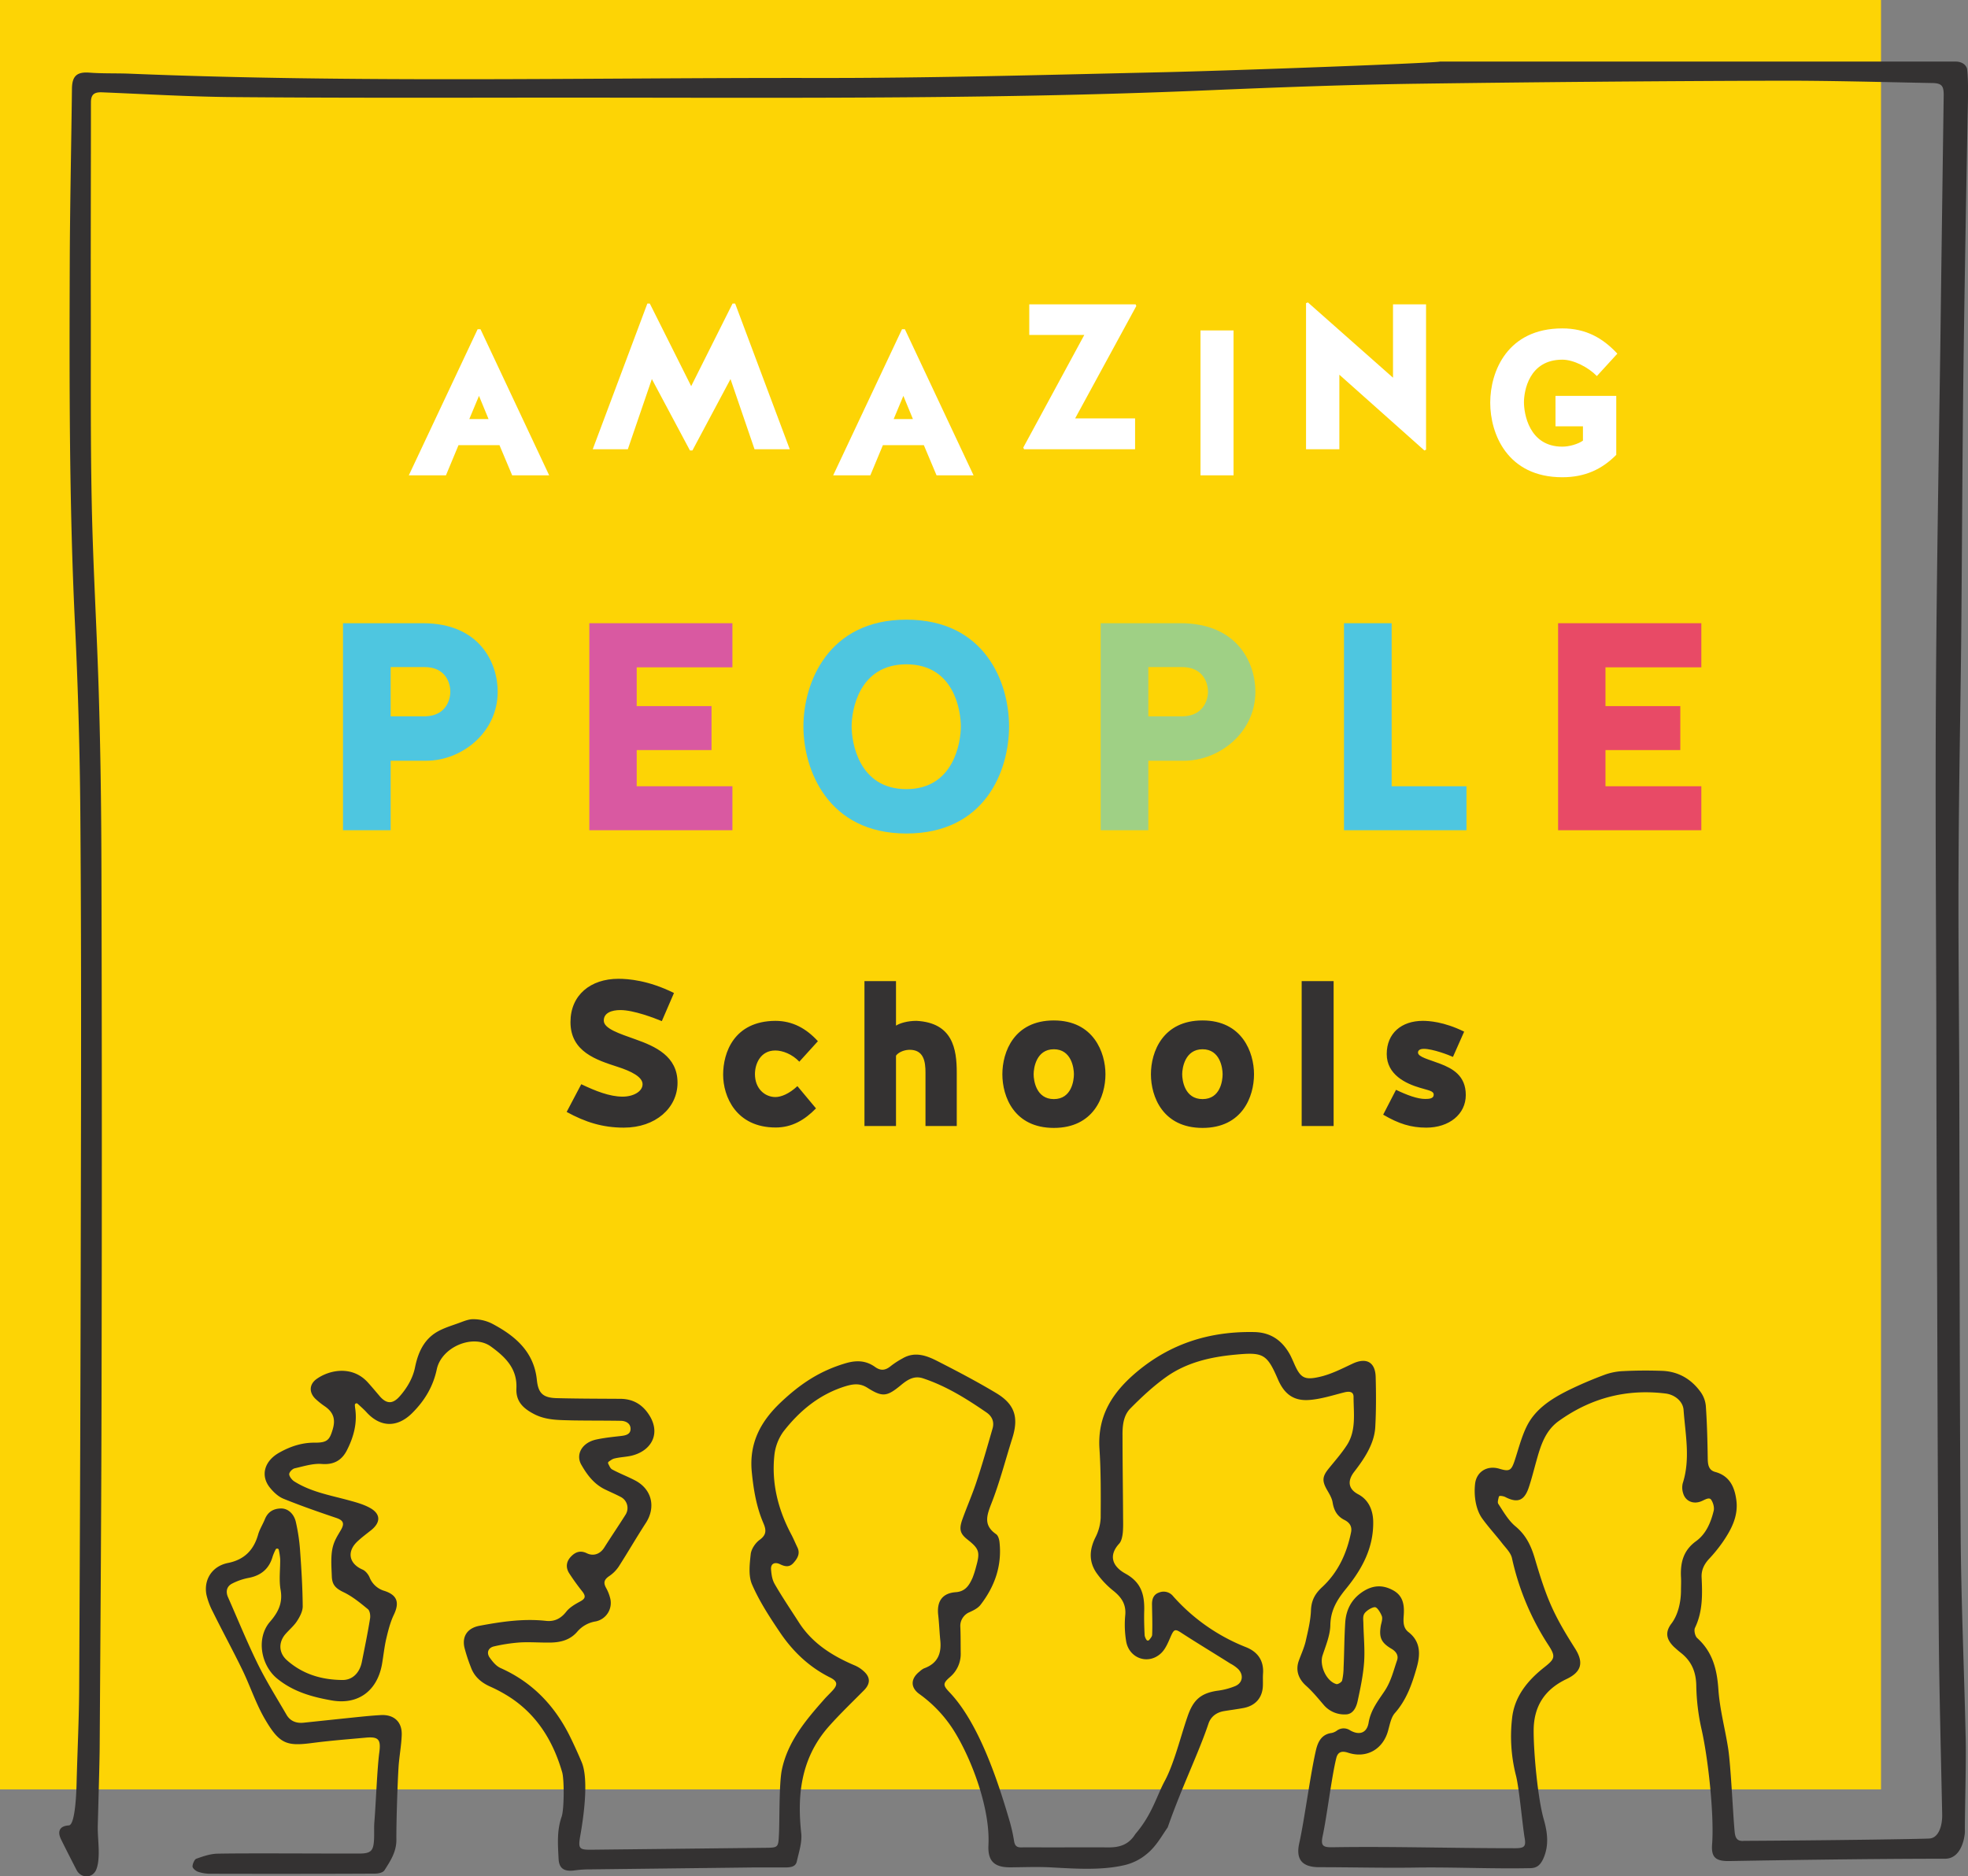
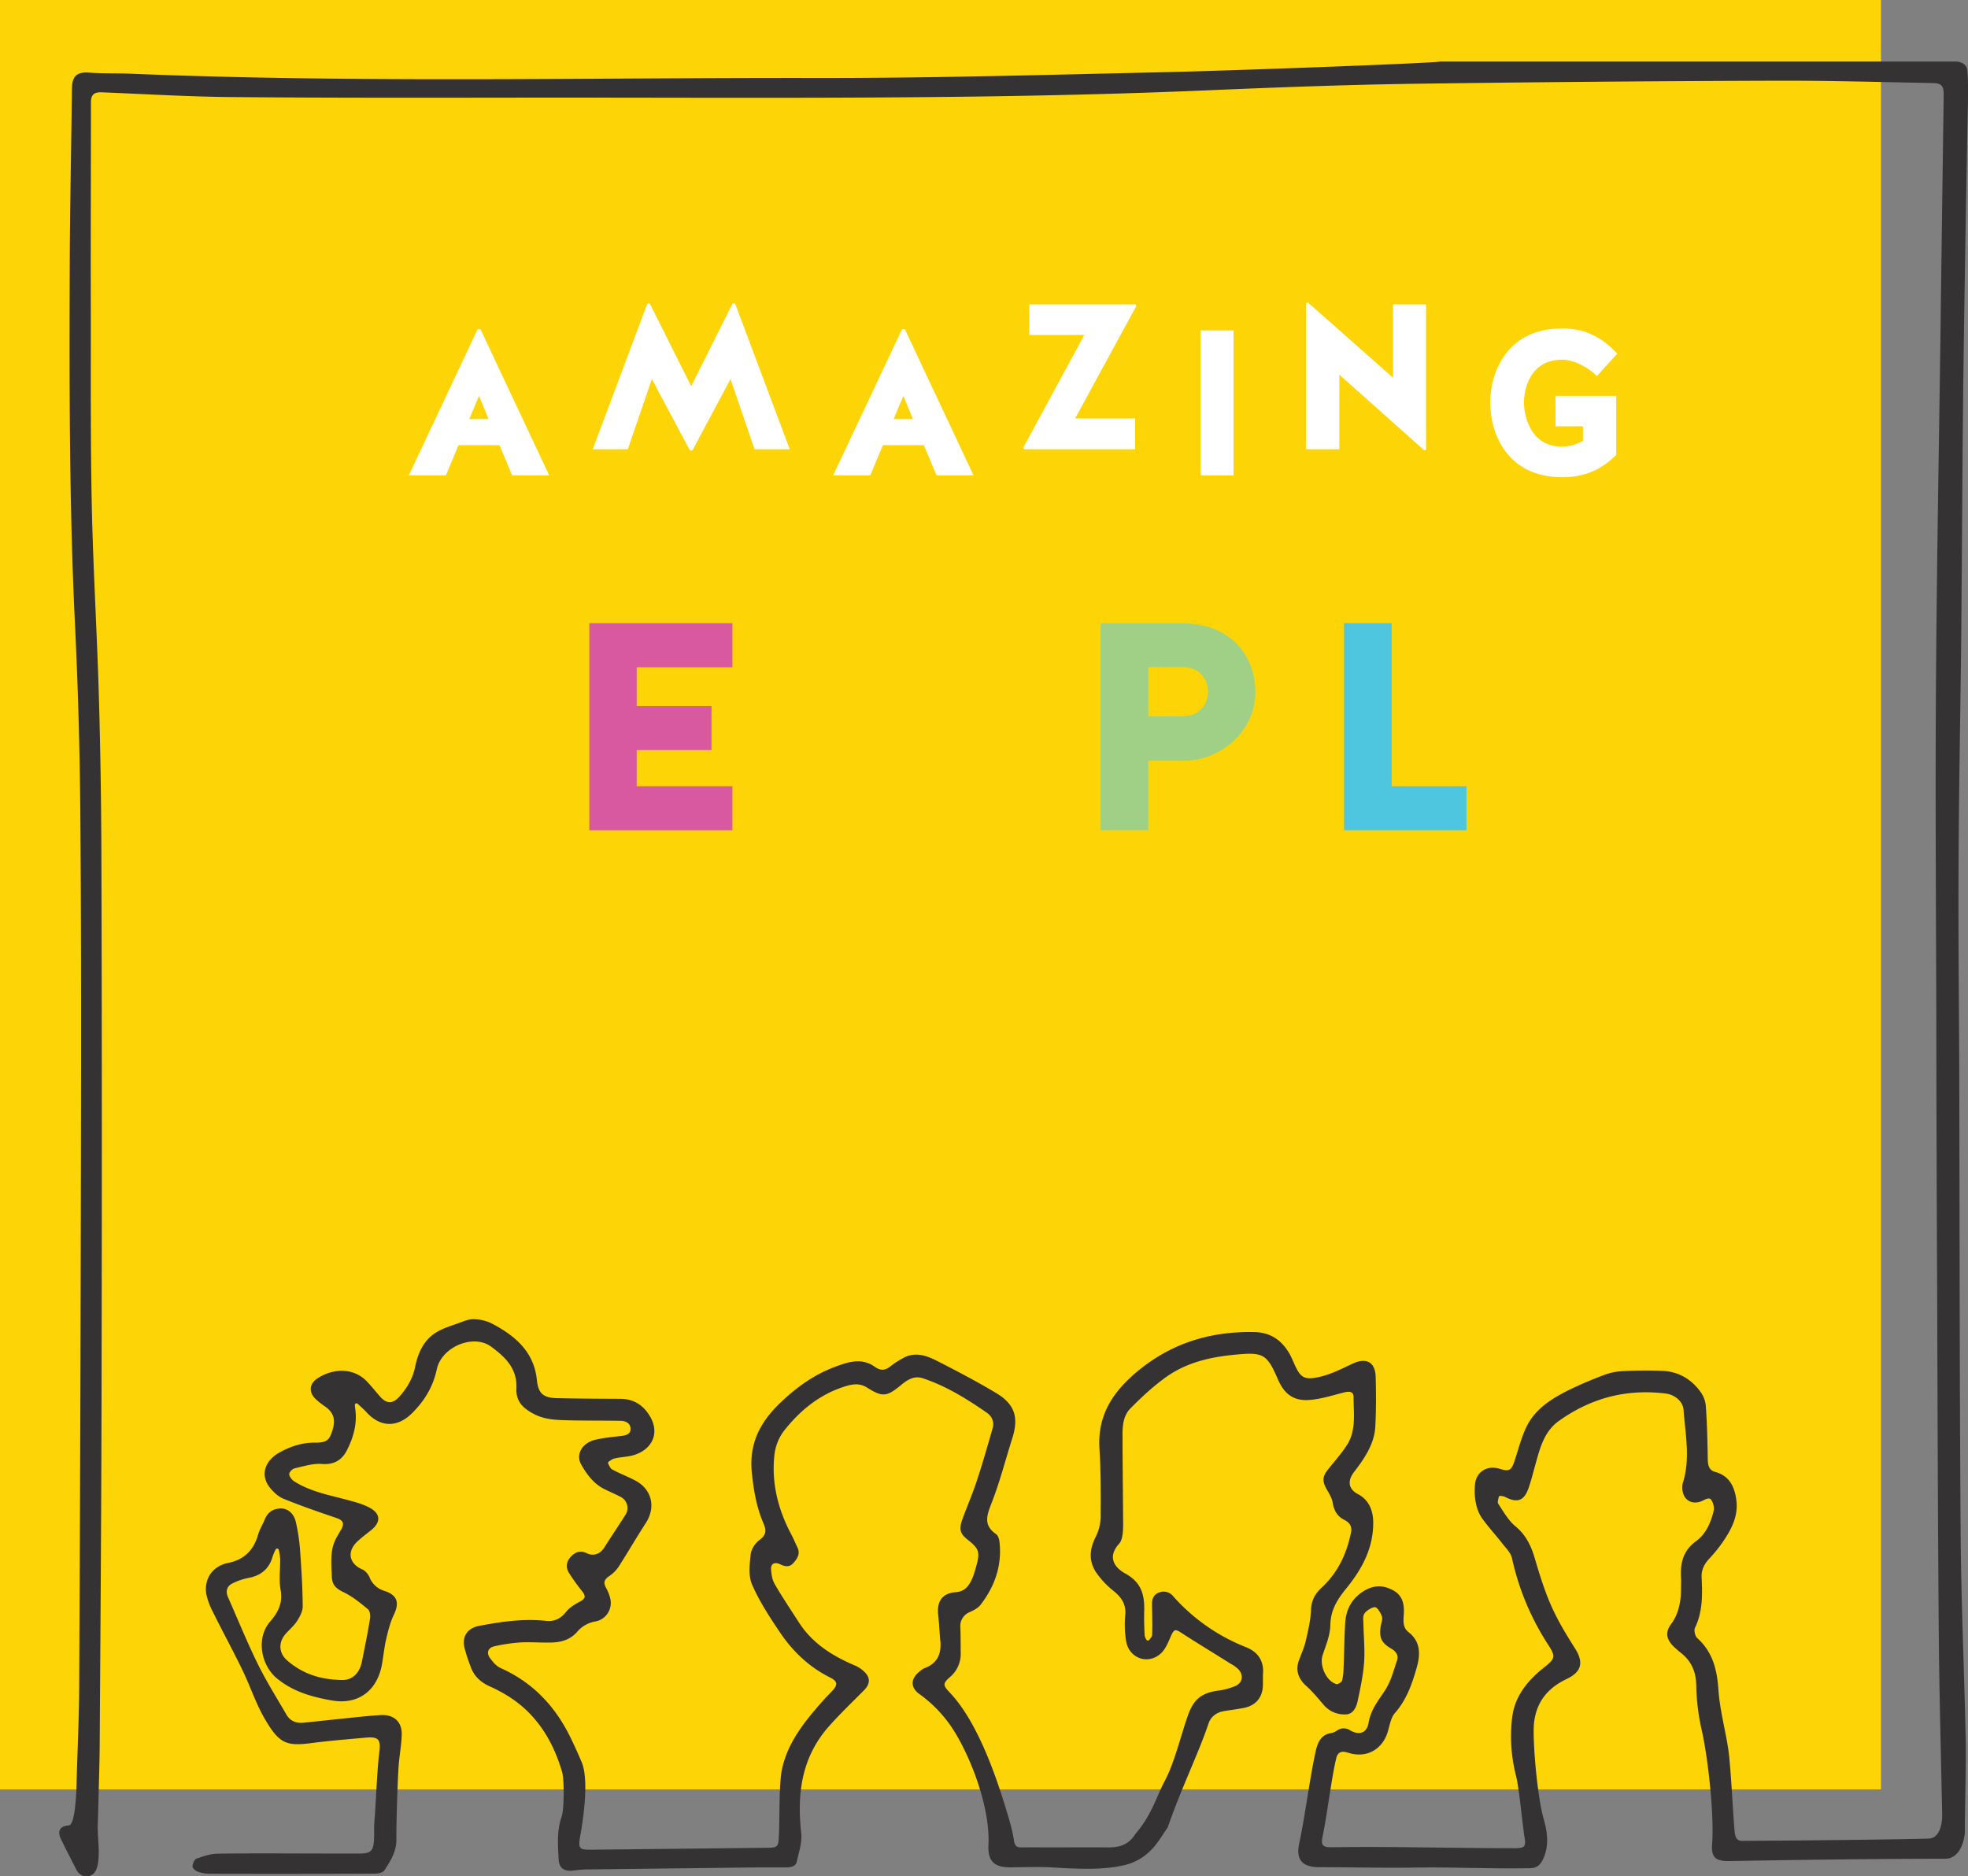
<svg xmlns="http://www.w3.org/2000/svg" viewBox="0 0 1441.3 1374.1">
  <rect x="0" y="0" width="1441.3" height="1374.1" fill="#808080" stroke="none" />
  <rect fill="#fdd405" width="1377.6" height="1310.42" />
  <path fill="#ffffff" d="M660.6,241.1l-50.4,107h27.2l9.2-22.1h30l9.3,22.1H713l-50.3-107Zm-6.1,65.8,7.1-17,7,17ZM349.8,241.1l-50.4,107h27.2l9.2-22.1h30l9.3,22.1h27.1l-50.3-107Zm-6.1,65.8,7.1-17,7,17Zm194.7-84.6,40,106.7H552.6L535,277.6l-27.9,52.3h-1.8l-27.9-52.3L459.8,329H434.1l40-106.7h1.8l30.3,60.5,30.3-60.5Zm481.8.6h24.2V329.3l-1.2.6-62.3-55.5V329H956.5V222l1.4-.5,62.3,55.1Zm119,67h44.5v43.2c-10.4,10.5-22.8,16.4-39.5,16.4-40.3,0-52.8-31.8-52.8-54.6s12.5-54.4,52.8-54.4c17.3,0,29.7,7.1,40.3,18.5l-15,16.4c-6.2-6.4-17-12-25.3-12-24.6,0-28.1,23.3-28.1,31.2s3.5,32.5,28.1,32.5c5.1,0,11.6-1.9,15.1-4.4V312.2h-20.1ZM879.2,242h24.2V348.1H879.2Zm-47-17.9-44.8,82.3h43.9V329H750l-.6-1.2,44.7-82.5H753.8V222.9h77.9Z" />
-   <path fill="#343232" d="M496.2,792.9c0,18.5-16.1,32.9-39.3,32.9-15.6,0-28.2-4-41.9-11.5L425.7,794c10.5,5,20.8,9.1,30.3,9.1,7.9,0,14.6-3.8,14.6-9.1s-8.2-9.5-18.2-12.7c-15.3-5-34.6-10.9-34.6-32.8,0-19.8,14.7-31.7,35.1-31.7,6.9,0,21.8,1,40.7,10.4l-8.9,20.6c-5.3-2.2-20.6-8.1-30.3-8.1-6.4,0-12.3,2-12.2,7.8s11.3,9.4,23.1,13.6C480,766.3,496.2,773.5,496.2,792.9Zm71.6-23.6c5.4,0,12.4,2.7,17.6,8.2l13.6-15c-8.5-9.3-18.5-14.9-31.2-14.9-30.4.2-38.2,23.5-38.2,39.4s9.4,38.7,38.5,38.7c11.9,0,21.2-5.5,29.5-14L584,795.4c-6.1,5.7-12,8-16.1,8-7.7,0-15-6.1-15-16.8C552.9,779,557,769.3,567.8,769.3Zm103.4-21.7c-6.6,0-12.2,1.7-15,3.5V718.5H633.1V824.6h23.1V773.1c1.6-2.3,5.4-4.1,9.5-4.3,10.9-.3,12.1,8.7,12.1,16.7v39.1h22.9V785.5C700.7,768.1,697.7,749,671.2,747.6Zm138.4,39.1c0,16.4-8.7,39.3-37.8,39.3s-37.7-22.9-37.7-39.3,8.6-39.4,37.7-39.4S809.6,770.8,809.6,786.7Zm-23.1,0c0-4.5-1.8-18.3-14.7-18.3S757,782.2,757,786.7s1.8,18.2,14.8,18.2S786.5,791.3,786.5,786.7Zm131.9,0c0,16.4-8.6,39.3-37.7,39.3s-37.8-22.9-37.8-39.3,8.7-39.4,37.8-39.4S918.4,770.8,918.4,786.7Zm-23,0c0-4.5-1.8-18.3-14.7-18.3s-14.9,13.8-14.9,18.3,1.8,18.2,14.9,18.2S895.4,791.3,895.4,786.7Zm57.9,37.9h23.4V718.5H953.3ZM1054.7,779c-8.3-3.2-16.2-4.9-16.2-8.2,0-1.4,1.1-2.7,4.3-2.7,6.5,0,18.3,4.5,21.3,5.9l8.2-18.5c-15-7.4-26.2-7.9-30.3-7.9-15.6,0-26.4,9.1-26.4,24.3s14.1,21.7,24.3,24.7c6.6,2,10.1,2.3,10.1,5.1s-3.2,3.1-6.2,3.1c-5.7,0-13.3-2.8-21.4-6.7l-9.4,18.2c11.4,6.7,20.4,9.5,31.6,9.5,16.6,0,28.9-9.7,28.9-23.9S1063.8,782.5,1054.7,779Z" />
-   <path fill="#4ec6e0" d="M663.8,453.8c-57.6,0-75.4,46.6-75.4,78.2s17.8,78.4,75.4,78.4S739,564.5,739,532,721.2,453.8,663.8,453.8Zm0,124.1c-35.1,0-40.1-34.6-40.1-45.9s5-45.5,40.1-45.5,39.9,34.2,39.9,45.5S698.7,577.9,663.8,577.9Z" />
  <polygon fill="#d959a1" points="536.4 488.7 536.4 456.4 431.6 456.4 431.6 608 536.4 608 536.4 575.8 466.3 575.8 466.3 549.3 521.1 549.3 521.1 517.1 466.3 517.1 466.3 488.7 536.4 488.7" />
-   <path fill="#4ec6e0" d="M309.7,456.4H251.2V608h34.9V557.1h26.2c25.5,0,52.2-20.3,52.2-50.6C364.5,485.9,351.7,456.4,309.7,456.4Zm1.7,68.2H286.1V488.5h24.7c15.6,0,19,11.7,19,18S326.4,524.2,311.4,524.6Z" />
  <path fill="#9fd085" d="M864.6,456.4H806.1V608H841V557.1h26.2c25.5,0,52.2-20.3,52.2-50.6C919.4,485.9,906.6,456.4,864.6,456.4Zm1.7,68.2H841V488.5h24.6c15.6,0,19.1,11.7,19.1,18S881.2,524.2,866.3,524.6Z" />
  <polygon fill="#4ec6e0" points="1019.2 575.8 1019.2 456.4 984.3 456.4 984.3 608 1074 608 1074 575.8 1019.2 575.8" />
-   <polygon fill="#e84a66" points="1246 488.7 1246 456.4 1141.1 456.4 1141.1 608 1246 608 1246 575.8 1175.8 575.8 1175.8 549.3 1230.6 549.3 1230.6 517.1 1175.8 517.1 1175.8 488.7 1246 488.7" />
  <path fill="#343232" d="M1432.4,45.1c3.2,0,6.9,1.4,8.1,4.9a.4.4,0,0,1,.1.3c1.2,8,.6,27.2.4,36-1.2,66.2-2.4,132.4-3.2,198.6-.7,62-.9,124.1-1.5,186.2-.6,53.8-1.7,107.5-1.9,161.3-.3,50.9.3,101.8.5,152.8.3,111.8.2,223.7,1,335.6.3,50.7,2.6,101.4,3.7,152.1.4,15.7-.5,49.6-.6,65.2,0,4.1.2,3.7-.5,7.6s-3.7,15.5-14,15.5c-55.8,0-124.1,1.1-157.7,1.7-10,.2-13.7-2.4-12.9-12.3,1.6-21.9-3-63.8-7.9-84.9a157.5,157.5,0,0,1-3.7-31.4c-.2-10-3.5-17.8-11.3-23.9-1.7-1.3-3.3-2.8-4.9-4.2-5.8-5.6-6.8-10.9-2-17.2s7-15.6,7-24.4c0-3.2.2-6.4,0-9.7-.5-10.6,1.7-19.5,11.1-26.3,7.2-5.2,10.7-13.5,12.8-22,.7-2.5-.3-6.1-1.8-8.3s-4.9.2-7.2,1.1c-5.7,2.4-11.6.1-13.3-5.8a13.4,13.4,0,0,1-.3-7.4c5.7-17.8,1.9-35.7.6-53.6-.4-6.3-6.4-11.3-13.3-12.1-28.6-3.5-54.5,3.3-77.9,20-10.2,7.2-13.5,18.3-16.6,29.4-1.8,6.4-3.4,12.9-5.5,19.2-3.3,10-8.3,11.9-17.5,7.1a9.3,9.3,0,0,0-3.3-.7,1.1,1.1,0,0,0-1.3,1c-.4,1.8-1,3.7-.3,4.8,3.8,5.8,7.4,12.2,12.6,16.5,7.6,6.3,11.3,14,14,23,3.5,11.8,7.1,23.7,12.1,35s11.1,21.3,17.5,31.4,5,17.1-6.2,22.4c-15.8,7.5-24,19.7-24.1,37.5-.1,16,3,49.6,7.3,64.9,2.8,9.7,4.2,19.5-.4,29.5-2.1,4.3-4.5,6.5-9.3,6.6-28.6.6-57.2-.9-85.8-.4-23,.3-46-.3-69.1-.3-12.4-.1-17.1-5.8-14.3-17.9,3.9-17.7,8.1-50.7,12.3-68.4,1.5-6,4.3-11.1,11.4-12a9.9,9.9,0,0,0,3.9-1.8,8.4,8.4,0,0,1,9.6-.1c6.7,3.8,12.2,2,13.5-5.5,1.5-9.2,6.7-15.8,11.6-23.1s6.6-15,9.3-22.8c1.2-3.6-.9-6.5-4.2-8.4-7.6-4.5-9.2-8.4-7.7-17.1.5-2.2,1.4-4.9.7-6.8s-3.1-6.3-4.9-6.5-5.9,2.1-7.6,4.3-1,5.1-1,7.8c.2,9.5,1.2,19.1.5,28.5s-2.7,18.8-4.7,28.1c-1,4.6-3.3,9.7-8.7,9.8a19.8,19.8,0,0,1-16.2-7c-4.1-4.8-8.2-9.8-12.9-14s-7.9-10.2-5.5-17.7c1.7-4.9,4-9.7,5.2-14.7,1.7-7.5,3.6-15.1,3.9-22.7s3.1-12.4,8.3-17.2c11.7-10.9,18-24.8,21.1-40.2.8-4.2-1.2-7-4.7-8.8-5.3-2.6-7.8-6.8-8.8-12.7-.5-3.4-2.5-6.6-4.3-9.7-3.5-6.3-3.3-9.5,1.3-15.2s9.5-11.2,13.5-17.4c6.9-10.8,4.8-23.3,4.8-35.2,0-4.1-3.3-4.2-6.9-3.3-8.3,2.1-16.6,4.8-25.1,5.5-11.8,1-18.7-4.2-23.4-15.1-8.1-18.8-10.9-20-31.7-18-17.9,1.7-35,5.7-49.7,16-9.6,6.8-18.3,14.9-26.6,23.3-5.3,5.3-5.9,13-5.8,20.3,0,19.2.3,38.5.4,57.7,0,4.3.2,8.7-.2,13-.3,2.7-.9,6.1-2.6,8-8.3,9-4.7,17,4.7,22.1,11.5,6.4,13.8,15.4,13.6,26.7-.2,6.2,0,12.3.3,18.4a8,8,0,0,0,1.3,3.2,1.2,1.2,0,0,0,2,.2c1-1.2,2.1-2.5,2.2-3.7.3-7.4,0-14.8-.1-22.1-.1-4.2,1.1-7.6,5.3-9a8.9,8.9,0,0,1,10.2,2.8,139.7,139.7,0,0,0,53.4,37.3c8.5,3.4,13.1,9.8,12.4,19.4-.2,2.8,0,5.7-.1,8.6-.2,8.8-5.3,14.8-14.1,16.5-4.8.9-9.6,1.5-14.4,2.3s-9.5,3.5-11.4,9.3c-7.2,21.5-19.3,45.8-29.8,75.8l-.2.3c-4.6,6.7-8.4,13.7-15,19.1a39.1,39.1,0,0,1-16.5,8.3c-16.7,3.9-35.8,2.6-52.7,1.7-10-.6-20.1-.2-30.2-.1-12,.2-17.3-4.1-16.7-16.3,1.4-26.5-12.1-62.5-25-83.3a95.8,95.8,0,0,0-25.7-27.4c-6.7-4.9-6.2-11.4.4-16.5a12.6,12.6,0,0,1,3.1-2.2c10.1-3.6,13-11,11.9-20.9-.6-6.1-.8-12.2-1.5-18.3-1.1-10,3.1-15.9,12.9-16.6,7.1-.5,9.9-5.2,12.3-10.6a71.3,71.3,0,0,0,2.6-8.2c3-10.7,2.2-13-6.4-19.8-5.3-4.2-6.3-7.4-3.7-14.7,3.4-9.5,7.5-18.7,10.6-28.3,4.2-12.6,7.8-25.4,11.5-38.2,1.4-4.8-.2-8.9-4.4-11.8-14.7-10.1-29.7-19.5-46.8-25.1-6.4-2-11.2,1.2-15.8,5-10.3,8.5-13.5,9.1-24.8,1.9-5.2-3.2-9.7-2.8-15.3-1.2-19.3,5.8-34,17.9-46,33.3a36.2,36.2,0,0,0-6.7,17.7c-2.1,20.4,2.8,39.6,12.4,57.7,1.6,3,2.9,6.2,4.4,9.3,2.4,4.7.1,8.4-2.9,11.7s-6.3,2.5-9.8.8-6.9-.7-6.5,4,1,7.7,2.8,10.8c5.5,9.5,11.6,18.5,17.5,27.7,10,15.7,25,24.9,41.6,31.9a23.4,23.4,0,0,1,6.2,4.2c4.8,4.4,4.6,9.1-.1,13.8-8.6,8.7-17.4,17.1-25.5,26.2-22.3,25-23,54.2-20.4,78.5.7,6.6-1.7,13.7-3.2,20.4-.8,4.2-4.7,4.5-8.2,4.6H550.6l-118.3,1.4a83.2,83.2,0,0,0-11.2.7c-7.7,1.1-11.6-1.1-12-8.3-.5-10.3-1.4-20.6,2.2-30.9,1.9-5.3,2-27.4.4-32.7-6.6-22.7-18.4-42.1-38.8-55.2a107.4,107.4,0,0,0-14.2-7.6c-6.6-3-11.5-7.4-13.9-14.2a121.1,121.1,0,0,1-4.7-14.4c-1.8-8.5,2.6-14.2,11.1-15.8,16-3,32.2-5.4,48.6-3.6,6.2.7,10.9-1.6,14.9-6.7,2.5-3.2,6.5-5.5,10.2-7.5s4.4-3.7,1.5-7.4a165.1,165.1,0,0,1-9.7-13.5c-2.4-4-2.1-8.2,1.4-11.9s7.2-4.7,11.7-2.5,9.5.9,12.7-4.1c5.1-8.1,10.5-16,15.6-24.1a9.1,9.1,0,0,0-3.4-13c-3.8-2-7.8-3.7-11.7-5.6-8-3.9-13.1-10.7-17.3-18.1s.4-16.1,11-18.4c6-1.3,12.1-1.9,18.2-2.6,3.4-.4,6.9-1.2,6.9-5.2s-3.4-5.8-7.1-5.9c-11.8-.2-23.7-.1-35.6-.3-9.5-.3-19,0-27.9-4.6s-13.4-9.9-13-18.9c.7-14.8-8.6-23.3-18.8-30.7-13.1-9.3-36,.5-39.5,16.7-2.7,12.8-9,23.2-18.2,32.3-10.8,10.6-23.1,10.4-33.3-.8-1.9-2.1-4-3.9-6.5-6.2a1.2,1.2,0,0,0-2,1c0,.6.1,1.1.1,1.6,1.9,11.4-1,21.9-6.1,31.8-3.7,7-9.4,10.4-18.2,9.7-6.5-.5-13.3,1.7-19.9,3.2-1.7.4-4,2.8-4,4.3s1.9,4.1,3.6,5.2c11.8,7.5,25.3,10,38.5,13.5,5.8,1.6,11.9,3.1,17.1,6,7.9,4.4,7.9,10.6.8,16.3-3.4,2.7-6.9,5.3-10,8.2-8,7.5-6.2,16.3,3.6,20.6,2.2.9,4.2,3.4,5.2,5.6a16.7,16.7,0,0,0,11.1,10.1c9.3,3.1,11,8.6,6.7,17.5-2.6,5.5-4.1,11.5-5.5,17.4s-2.1,12.8-3.2,19.1c-3.6,19.2-17.4,29.5-36.6,26.2-14.3-2.5-28.2-6.3-40.1-16s-15.6-29.6-5.3-41.6c6-6.9,9.5-13.7,7.8-23.4-1.3-7.3-.2-15-.3-22.6a50.1,50.1,0,0,0-1-6.6,1.1,1.1,0,0,0-1-1h-.1a1.1,1.1,0,0,0-1.2.6,37.4,37.4,0,0,0-2.2,5.1c-2.5,8.9-8.3,13.9-17.4,15.7a44.4,44.4,0,0,0-12.1,4.1c-4.1,2-5.1,5.8-3.2,10.1,7.2,16.3,13.9,32.8,21.7,48.7,6.3,12.8,13.9,24.9,21.1,37.3,2.7,4.7,7.1,6.4,12.4,5.9l29.5-3.1c9.1-.9,18.2-2,27.3-2.5s15.7,4.6,15.2,14.9c-.3,7.7-1.8,15.4-2.3,23-.8,12.8-1.7,40.8-1.6,53.6,0,8.7-4.4,15.4-8.7,22.1-1,1.7-4.4,2.5-6.7,2.5-30.6.2-90.1.2-120.7.1a27.7,27.7,0,0,1-9-1.4c-1.7-.5-4.1-2.5-4.2-3.9s1.3-5.2,2.8-5.7c5-1.8,10.3-3.6,15.5-3.7,19.4-.4,67.7-.1,87.2-.1h17.2c7.8-.1,9.8-2,10.2-9.9.3-4.5-.1-9,.3-13.5,1-11.8,2-38.9,3.6-50.7,1.2-9.2-.4-11.6-9.6-10.8-13.1,1.2-26.2,2.2-39.2,3.9-19.1,2.5-24.3,1-35.3-18-6.5-11.3-10.6-24-16.3-35.7-6.9-14.2-14.5-28.1-21.5-42.3a52.6,52.6,0,0,1-4.7-12.5c-2.1-10.7,3.8-20.9,15.8-23.3s18.9-9.5,22.1-21c1.1-3.7,3.3-7.2,4.8-10.8,2.1-5.4,6-7.9,11.6-8.1s9.8,4.2,11.1,9.6a136.8,136.8,0,0,1,3.1,20.2c1,13.9,1.9,27.9,2,41.9,0,3.7-2.2,7.8-4.4,11.1s-5.8,6.3-8.6,9.6c-4.9,6.1-4.4,13.5,1.4,18.7,11.6,10.3,25.5,14.4,40.7,14.5,7.3.1,12.6-5.2,14.2-13.2,2.1-10.5,4.3-21.1,6-31.7.4-2.2-.1-5.7-1.5-6.9-5.6-4.6-11.4-9.4-17.9-12.5s-8.4-6-8.6-11.8-.8-13.1.3-19.3,3.8-10,6.4-14.5,2-6.9-3.2-8.7c-13-4.4-26-8.9-38.8-14.1-3.8-1.5-7.3-4.8-9.9-8-7.3-8.9-4.3-19.8,7.1-26,7.9-4.4,16.4-7.2,25.7-7.1s10.8-2.3,13-9.5.9-12.4-5.4-16.9a54.8,54.8,0,0,1-7.5-6c-4.6-4.8-4.1-10.6,1.4-14.4,9.6-6.7,26.1-9.7,37.3,2.7,3,3.3,5.9,6.8,8.8,10.2,4.9,5.6,9.4,5.7,14.4.1s9.6-12.9,11.3-21.1c2.1-10.5,6.2-20.2,15.8-26,5-3,10.8-4.7,16.3-6.7,3.6-1.3,7.4-3,11.1-2.8a30.6,30.6,0,0,1,13.2,3.2c16.9,8.9,30.8,20.5,32.9,41.4,1,9.6,4.5,12.9,14.3,13.2,15.6.4,31.3.4,46.9.5,10,.1,17,4.8,21.9,13.3,7.4,13.2.1,25.1-14,28.4-4.1.9-8.3,1-12.3,2-1.5.3-2.8,1.4-4.2,2.3a1.2,1.2,0,0,0-.3,1.6c.8,1.6,1.5,3.4,2.8,4.1,5.5,3,11.4,5.2,16.9,8.1,12.2,6.4,15.3,19.5,7.8,31.1s-13.1,21.4-19.9,32a25.6,25.6,0,0,1-7.2,7.1c-3.5,2.5-4.1,4.7-2,8.5a30.8,30.8,0,0,1,3,7.6,13.8,13.8,0,0,1-10.6,16.9,22.3,22.3,0,0,0-13.5,7.5c-5.2,6.1-12.2,7.9-19.8,8s-14.8-.5-22.1-.1a124.1,124.1,0,0,0-19.1,2.9c-4.3,1-5.7,4.7-3.1,8.3s4.9,6.2,8,7.6c23.3,10.4,39.6,27.6,50.7,50,3.1,6.3,6,12.7,8.7,19.1,5.3,13.1,1.1,41.3-1.2,54.1-1.5,8.8-.8,9.9,8,9.8l127.2-1.4c10-.1,9.9-.1,10.4-10.2s0-36.6,2.1-46.9c4.2-20.2,17-35.8,30.3-50.8,2.1-2.5,4.5-4.7,6.7-7.1,4.1-4.4,3.8-6.9-1.4-9.6-15.6-7.7-27.7-19.3-37.2-33.5-7.5-11.1-14.9-22.5-20.2-34.7-2.8-6.4-1.8-14.8-1-22.2.4-3.8,3.4-8.2,6.5-10.5,5-3.6,5-7,2.9-12-5.2-12-7.3-24.6-8.6-37.6-2.1-21.2,6.4-37.1,21.2-51.1s28.8-23,47-28.5c8.2-2.5,15.2-2.3,22,2.5,4,2.9,7.4,2.7,11.2-.3a60.7,60.7,0,0,1,9-5.9c9-5.3,17.6-2.1,25.6,2,14.5,7.4,29,15,43,23.4s16.5,18.2,11.7,33.3-9.1,31.9-15.1,47.2c-3.5,9-6.2,16.2,3.3,22.8,1.5,1,2.3,3.8,2.5,5.8,1.9,17.3-3.5,32.6-14,46.1-2,2.5-5.4,4.1-8.5,5.5s-6.4,5.2-6.2,10.2c.3,6.6.2,13.3.3,19.9a22.1,22.1,0,0,1-7.8,17.1c-5.3,4.6-5.3,6-.7,10.9,21.2,22,35.1,63.3,43.7,92.6a120.4,120.4,0,0,1,3.9,16.8c.6,3.3,1.9,4.5,5,4.5,6.8-.1,13.7,0,20.5,0,13.7,0,29.6-.1,43.3,0,8.4.1,15.1-1.9,20-9.8,12.3-14.3,15.6-27.9,21.5-38.8,6.8-12.5,11.9-33.4,16.6-46.9,4-11.9,9.2-17.3,21.8-19.2a50.9,50.9,0,0,0,13.4-3.5c5.4-2.4,6.1-8.2,2-12.4a25.4,25.4,0,0,0-5.7-4c-11.7-7.4-23.5-14.5-35.1-22-5.4-3.6-6.1-3.5-8.7,2.4-1.9,4.4-3.9,9.3-7.3,12.3-9.5,8.5-23.4,3.2-25.3-9.4a74,74,0,0,1-.6-18.8c.7-7.8-2.6-12.8-8.3-17.5a63.9,63.9,0,0,1-12.9-13.6c-5.6-8.3-5.1-17-.5-26.1a34.7,34.7,0,0,0,3.7-14.1c.1-16.9.2-33.9-.9-50.7-1.5-24.5,9.9-41.6,27.8-56.5,24.9-20.7,53.5-29.4,85.4-28.8,12.5.2,20.9,6.4,26.6,17,.9,1.8,1.7,3.6,2.5,5.4,4.7,10.9,7.4,13.1,19,10.4,8.4-1.9,16.3-6,24.2-9.7,9.9-4.6,16.5-1.2,16.8,9.8s.4,24.5-.3,36.7-7.9,23-15.4,32.7c-5.1,6.6-4.5,12.6,2.9,16.5s10.9,11.3,11,20.3c.2,19.1-8.2,34.4-19.6,48.5-6.5,7.9-11.6,15.8-11.8,26.9-.1,7.4-3.3,15-5.7,22.3s2.7,18.9,10.1,21c1.2.3,3.8-1.4,4.2-2.5a44.2,44.2,0,0,0,1.1-9.6c.5-11,.5-22,1.2-32.9.6-9.2,4.4-16.9,12.3-22.3s15.3-5.5,22.9-1.3,8.2,11.4,7.6,18.9c-.3,4.5-.3,8.7,3.6,11.7,9.1,7.1,8.6,16.7,5.9,26.1-3.4,11.9-7.4,23.5-16,33.2-2.7,3.1-3.6,8.1-4.8,12.4-3.6,14-15.9,21.1-29.6,16.5-4.4-1.4-7.4-.6-8.5,4.2-3.4,13.8-6.9,42.9-9.9,56.7-1.5,7.1-.1,8.5,7,8.4,44.8-.7,85.4.7,134.3.7,6.3-.1,7.7-1.2,6.6-7.5-1.6-9.3-4-36.7-6.4-45.9a115.8,115.8,0,0,1-2.8-41.8c1.7-15.9,11.4-27.7,23.6-37.3,7.6-6,8.5-7.7,3.3-15.8a191.6,191.6,0,0,1-27-64.2c-.9-3.9-4.4-7.3-7-10.6-4.8-6.2-10.2-12-14.8-18.4s-6.2-16.4-5.2-25.3,8.8-13.8,17.8-11.1c7.3,2.2,8.7,1.4,11.1-5.7s4.9-17.1,8.7-24.9c6.2-12.9,17.9-20.4,30.2-26.6a287.3,287.3,0,0,1,27.3-11.7,44.9,44.9,0,0,1,13.6-2.6c9.4-.5,18.8-.5,28.1-.2,11.9.4,21.4,5.9,28.3,15.4a20.7,20.7,0,0,1,3.9,10.4c.9,12.9,1.2,25.8,1.4,38.8.1,4.4.8,8.1,5.3,9.4,10.6,2.8,14.3,10.9,15.6,20.4,1.7,11.8-3.6,21.8-10,31.1a109.2,109.2,0,0,1-10.2,12.5c-3.4,3.8-5.4,7.9-5.2,13.1.6,12.6.9,25.1-4.8,37-1,1.9,0,6.2,1.6,7.6,11.3,10.2,14.5,23,15.5,37.7s5,29,7.2,43.5c1.9,12.4,3.5,48.1,4.7,60.6.5,4.9,1.9,7.2,7.2,6.7,60.1-.3,128.4-1.3,135.4-1.7s9.5-9.7,9.4-17.3c-.8-39.4-2.2-92.9-2.5-132.3-.7-85.4-.9-170.9-1.2-256.3q-.5-95.8-.6-191.6c-.2-80.3-.8-160.5-.3-240.7.5-84.2,2-168.4,3.2-252.6q1.2-92.8,2.5-185.6c.1-7.2-1.4-9.1-8.6-9.2-37.6-.7-75.2-1.8-112.8-1.7q-131.7.4-263.3,2.2c-52,.7-104,2.7-155.9,4.9-166.5,7.1-333.1,5.1-499.7,5.3-71.1.1-142.1.2-213.2-.4-31.8-.3-63.6-2.2-95.4-3.5-5.7-.2-8,1.7-8,7.4,0,49.3-.2,98.6-.1,147.9s-.3,97.5.7,146.2,4,96,5.3,144c1.2,41.5,1.7,83.1,1.8,124.6q.5,182.4.1,364.9c-.1,92.6-.8,185.2-1.4,277.9-.1,11-1.1,45.7-1.4,56.7-.1,6.8.8,13.6.7,20.4-.1,4-.4,8.4-2,12-3,6.2-11.1,5.9-14.2-.1s-7.7-15-11.4-22.5c-2.9-6-.9-9.8,5.7-10.2,5-.3,5.6-27.3,5.7-31.2.6-23.5,1.8-47.1,1.9-70.6q.9-175.6,1.2-351.4c.2-92.8.4-185.6-.3-278.4q-.4-74.2-4-148.4c-4.3-89-4.1-178-3.8-267.1.2-41.7,1.1-83.4,1.6-125.1.2-9.2,3.9-12.1,12.9-11.4s18.7.4,28,.7c166.7,6.9,333.5,3,500.3,3.2,84.3.2,168.7-2.2,253-4.1,55.6-1.2,203.8-6.8,207.6-7.9h377.9Z" />
</svg>